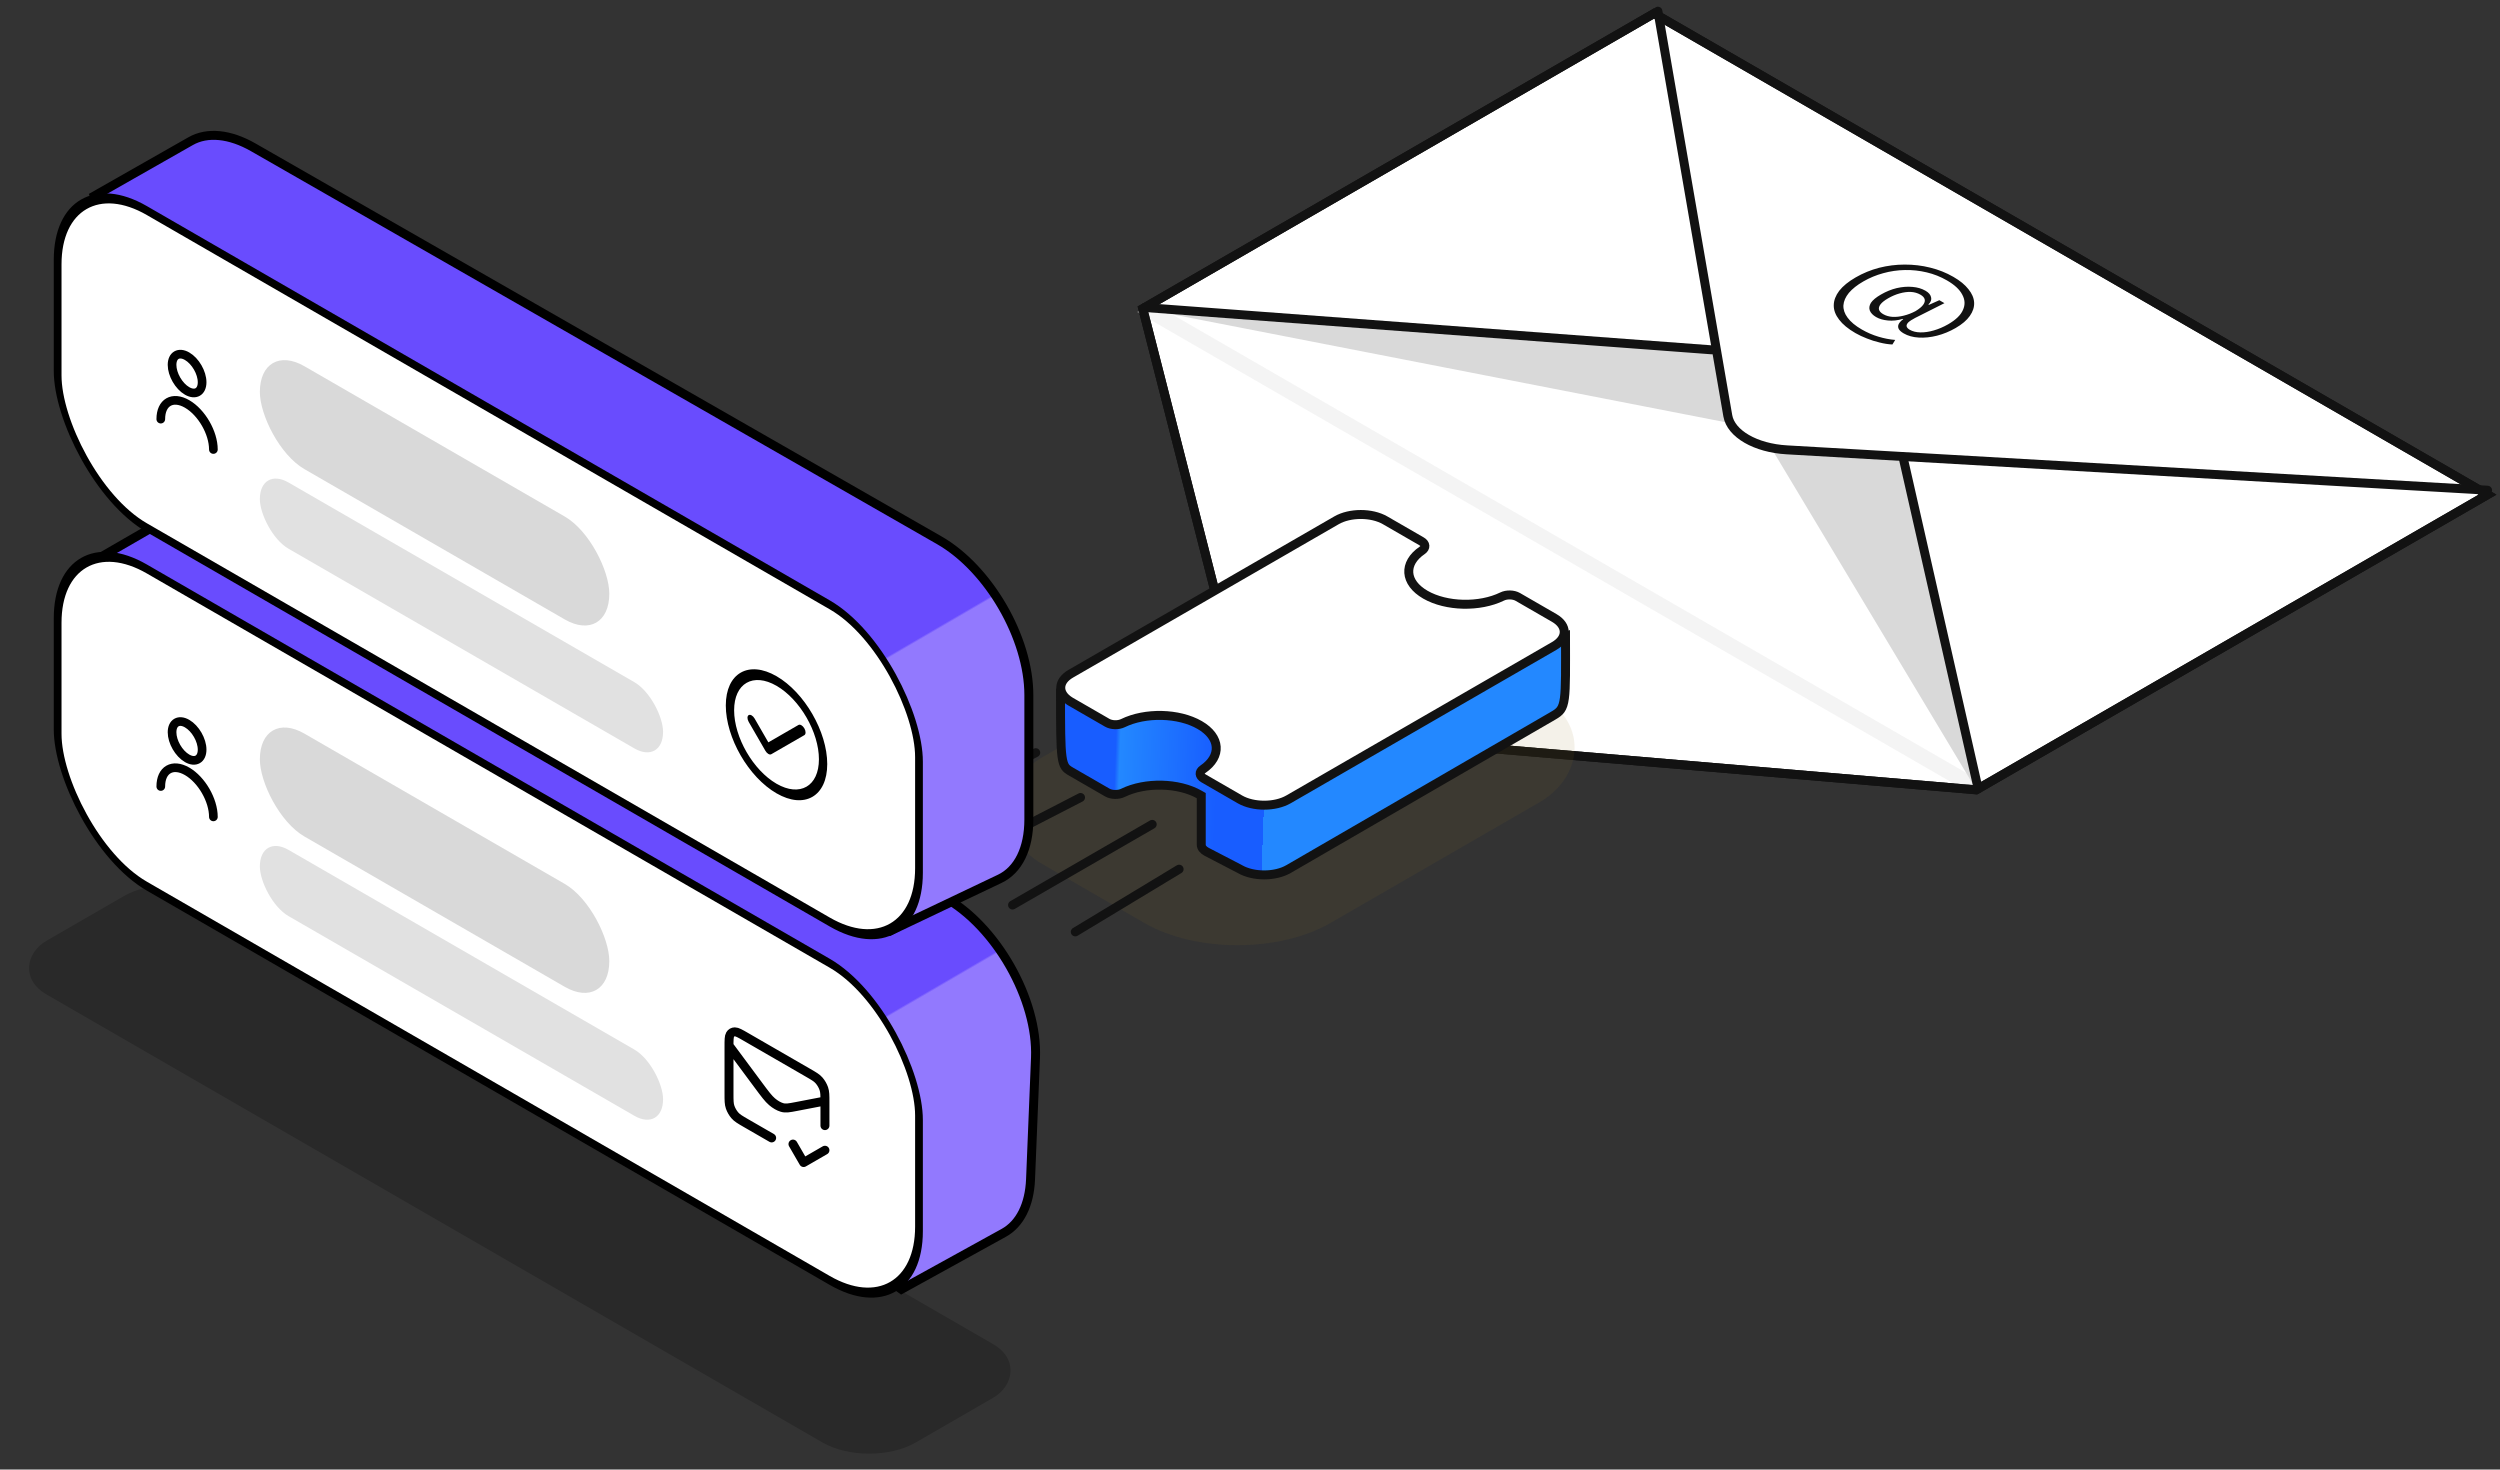
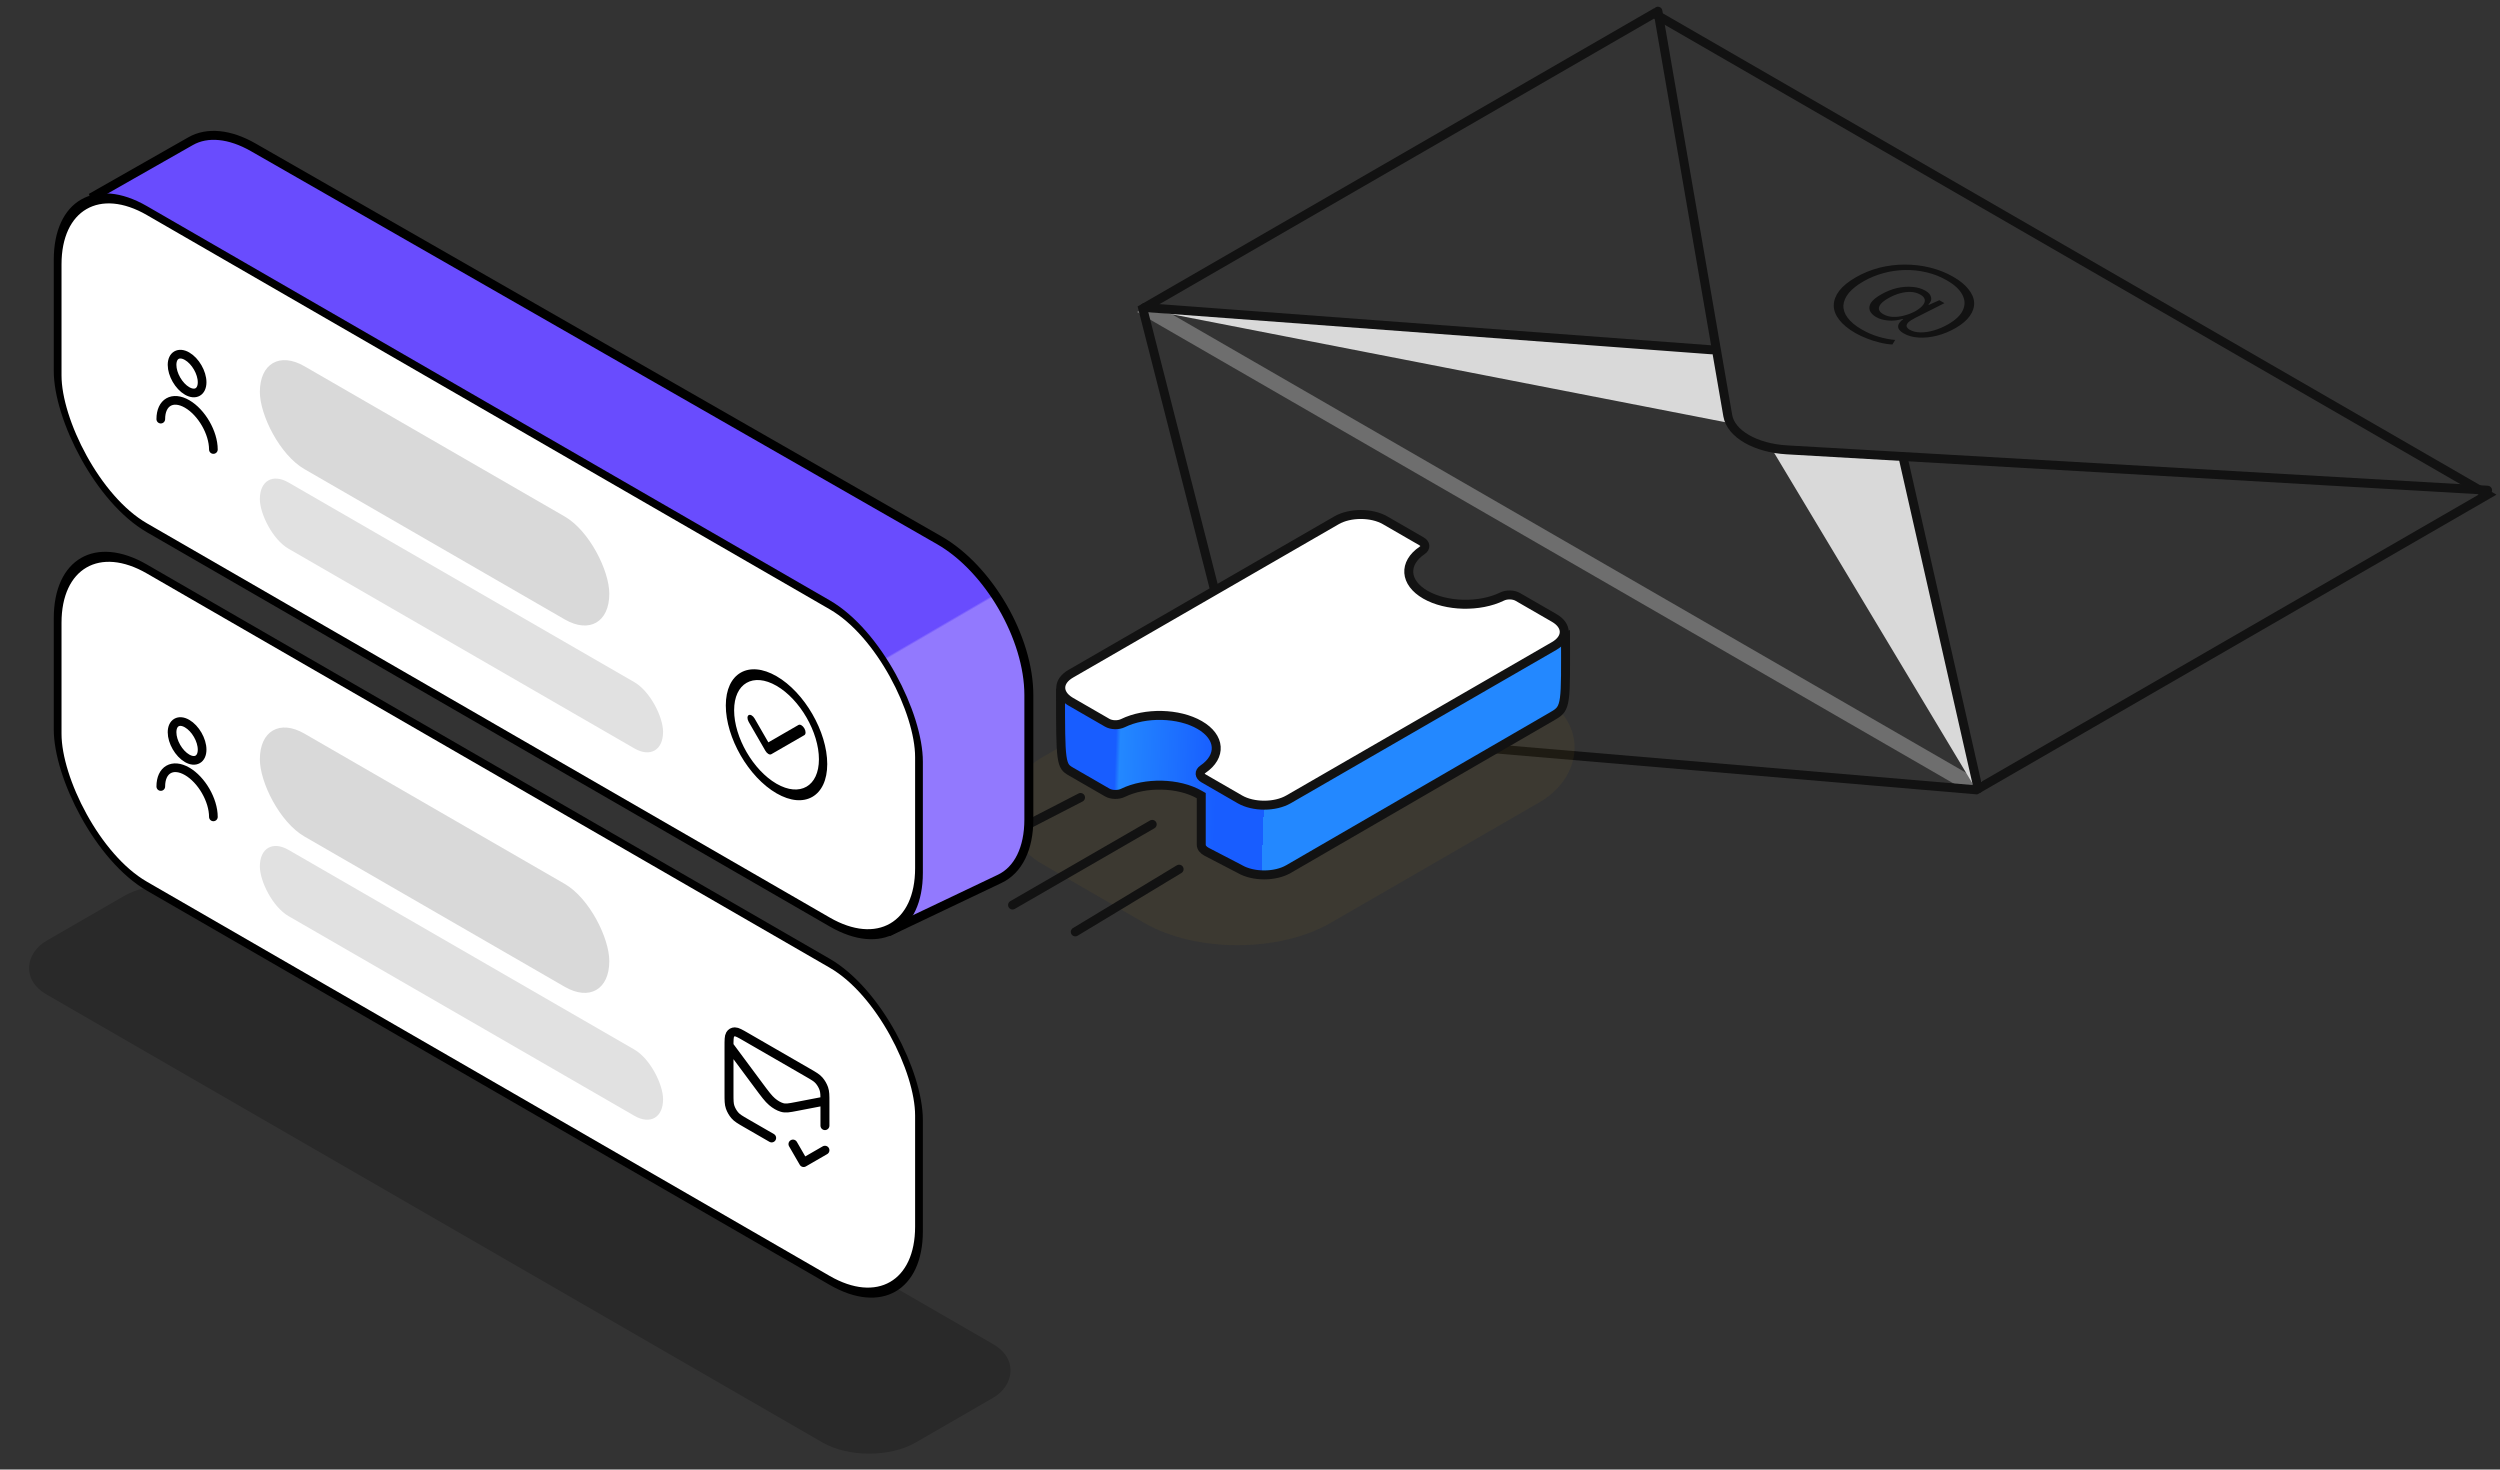
<svg xmlns="http://www.w3.org/2000/svg" width="279" height="164" viewBox="0 0 279 164" fill="none">
  <rect x="0" y="0" width="279" height="164" fill="#333333" stroke="none" />
-   <path d="M220.551 88.146L277.609 55.204L184.591 1.5L127.533 34.442L139.481 81.248L220.551 88.146Z" fill="white" stroke="#121212" />
  <path d="M193.204 47.247L128.175 34.566L191.39 39.343L193.204 47.247Z" fill="#D9D9D9" />
  <path d="M220.336 87.775L197.511 49.733L212.579 50.974L220.336 87.775Z" fill="#D9D9D9" />
  <path d="M221.202 87.275C221.68 87.551 221.68 87.999 221.202 88.275C220.723 88.551 219.948 88.551 219.47 88.275L221.202 87.275ZM128.611 33.818L221.202 87.275L219.47 88.275L126.878 34.818L128.611 33.818Z" fill="#E1E1E1" fill-opacity="0.34" />
  <path d="M277.613 54.706L199.405 50.202C195.924 50.002 193.17 48.412 192.823 46.402L185.022 1.249" stroke="#121212" stroke-linecap="round" />
  <path d="M127.745 34.318L191.051 39.042M220.766 88.024L212.392 51.087" stroke="#121212" stroke-linecap="round" />
  <path d="M220.551 88.146L277.609 55.204L184.591 1.5L127.533 34.442L139.481 81.248L220.551 88.146Z" stroke="#121212" />
  <rect width="37.061" height="50.939" rx="12" transform="matrix(0.866 0.5 -0.866 0.5 150.114 65)" fill="#8F7624" fill-opacity="0.1" />
  <path d="M138.35 96.978L134.668 95.065C134.281 94.864 134.06 94.577 134.06 94.276L134.06 88.794L133.88 88.691C131.548 87.344 127.819 87.26 125.318 88.484C124.805 88.735 124.043 88.717 123.567 88.442L119.507 86.099C119.199 85.919 119.016 85.788 118.873 85.579C118.72 85.355 118.601 85.02 118.519 84.422C118.358 83.244 118.355 81.171 118.354 77.203L149.052 65.895L149.108 65.875L149.155 65.847C150.653 64.983 153.081 64.982 154.579 65.847C157.055 67.277 159.059 68.351 161.055 69.422C163.051 70.493 165.04 71.56 167.499 72.98L167.823 73.167L168.226 73.04L174.711 70.992C174.715 74.706 174.748 76.715 174.587 77.919C174.503 78.549 174.368 78.924 174.177 79.194C173.993 79.453 173.742 79.638 173.335 79.872L173.334 79.873L143.795 96.991C142.297 97.855 139.87 97.856 138.372 96.991L138.35 96.978Z" fill="url(#paint0_linear_62_84)" stroke="#121212" />
  <path d="M119.504 75.185L149.155 58.066C150.653 57.201 153.081 57.201 154.578 58.066L158.64 60.411C159.116 60.686 159.148 61.125 158.713 61.422C156.593 62.865 156.738 65.019 159.071 66.366C161.404 67.713 165.134 67.796 167.634 66.573C168.148 66.321 168.909 66.34 169.385 66.615L173.447 68.96C174.944 69.824 174.944 71.226 173.447 72.091L143.796 89.21C142.298 90.074 139.871 90.074 138.373 89.21L134.312 86.864C133.836 86.589 133.804 86.15 134.239 85.853C136.358 84.41 136.213 82.257 133.88 80.91C131.548 79.563 127.818 79.479 125.317 80.702C124.804 80.954 124.043 80.935 123.567 80.66L119.504 78.316L119.368 78.233C118.008 77.364 118.054 76.022 119.504 75.185Z" fill="white" stroke="#121212" />
  <path d="M113 101L128.588 92" stroke="#121212" stroke-linecap="round" />
-   <path d="M115.818 84.444C116.064 84.317 116.159 84.015 116.032 83.77C115.906 83.525 115.604 83.429 115.359 83.556L115.818 84.444ZM104.23 90.444L115.818 84.444L115.359 83.556L103.77 89.556L104.23 90.444Z" fill="#121212" />
  <path d="M207.063 37.17C206.249 36.7 205.642 36.2 205.244 35.67C204.837 35.145 204.638 34.61 204.647 34.065C204.655 33.52 204.859 32.983 205.257 32.453C205.673 31.922 206.283 31.425 207.089 30.96C207.911 30.485 208.782 30.128 209.7 29.887C210.635 29.648 211.588 29.527 212.558 29.527C213.536 29.523 214.485 29.635 215.403 29.865C216.329 30.09 217.195 30.435 218.001 30.9C218.737 31.325 219.295 31.782 219.676 32.273C220.075 32.763 220.287 33.26 220.313 33.765C220.339 34.27 220.179 34.767 219.832 35.258C219.495 35.742 218.966 36.193 218.247 36.608C217.581 36.992 216.888 37.278 216.169 37.462C215.459 37.642 214.775 37.712 214.117 37.672C213.476 37.633 212.921 37.477 212.454 37.208C212.177 37.047 211.99 36.88 211.895 36.705C211.809 36.525 211.809 36.345 211.895 36.165C211.99 35.98 212.159 35.797 212.402 35.617L212.35 35.587C211.77 35.763 211.215 35.822 210.687 35.767C210.167 35.718 209.73 35.59 209.375 35.385C209.02 35.18 208.786 34.94 208.674 34.665C208.57 34.395 208.609 34.108 208.79 33.803C208.99 33.498 209.362 33.188 209.908 32.873C210.488 32.538 211.077 32.297 211.674 32.153C212.281 32.013 212.861 31.968 213.415 32.017C213.978 32.062 214.467 32.205 214.883 32.445C215.238 32.65 215.446 32.89 215.506 33.165C215.584 33.44 215.485 33.712 215.208 33.983L215.273 34.02L216.429 33.502L217 33.833L213.727 35.483C213.38 35.663 213.125 35.83 212.96 35.985C212.813 36.14 212.753 36.285 212.779 36.42C212.813 36.56 212.93 36.688 213.129 36.803C213.45 36.987 213.844 37.085 214.311 37.095C214.779 37.105 215.277 37.032 215.805 36.877C216.351 36.722 216.888 36.492 217.416 36.188C218.273 35.693 218.823 35.16 219.066 34.59C219.326 34.02 219.3 33.45 218.988 32.88C218.693 32.31 218.126 31.782 217.286 31.297C216.576 30.887 215.823 30.587 215.026 30.398C214.229 30.207 213.419 30.12 212.597 30.135C211.774 30.15 210.964 30.267 210.167 30.488C209.379 30.703 208.639 31.01 207.946 31.41C207.253 31.81 206.716 32.235 206.335 32.685C205.963 33.14 205.759 33.602 205.725 34.072C205.699 34.538 205.855 34.998 206.192 35.453C206.53 35.917 207.058 36.358 207.777 36.773C208.375 37.117 208.994 37.385 209.635 37.575C210.284 37.77 210.908 37.89 211.505 37.935L211.194 38.445C210.743 38.425 210.271 38.352 209.778 38.227C209.284 38.112 208.803 37.96 208.336 37.77C207.868 37.59 207.444 37.39 207.063 37.17ZM210.167 35.062C210.471 35.237 210.817 35.337 211.207 35.362C211.605 35.383 212.021 35.337 212.454 35.227C212.904 35.117 213.341 34.95 213.766 34.725C214.173 34.48 214.459 34.245 214.623 34.02C214.788 33.795 214.844 33.587 214.792 33.398C214.74 33.208 214.584 33.038 214.324 32.888C214.004 32.703 213.645 32.6 213.246 32.58C212.856 32.565 212.441 32.62 211.999 32.745C211.566 32.865 211.137 33.047 210.713 33.292C210.315 33.523 210.033 33.745 209.869 33.96C209.704 34.175 209.648 34.377 209.7 34.568C209.76 34.752 209.916 34.917 210.167 35.062Z" fill="#121212" />
  <path d="M120 104L131.588 97" stroke="#121212" stroke-linecap="round" />
  <path d="M120.817 89.445C121.063 89.318 121.159 89.016 121.033 88.771C120.906 88.525 120.605 88.429 120.359 88.555L120.817 89.445ZM107.229 96.445L120.817 89.445L120.359 88.555L106.771 95.555L107.229 96.445Z" fill="#121212" />
  <rect width="112" height="21.969" rx="6" transform="matrix(0.866 0.5 -0.866 0.5 19.026 97)" fill="black" fill-opacity="0.2" />
-   <path d="M112.023 137.583C113.825 136.588 114.893 134.455 115.009 131.613L115.562 118.043C115.827 111.54 111.154 103.319 105.385 100.141L27.552 57.264C24.991 55.853 22.55 55.648 20.738 56.694L11.778 61.866L17.436 78.499C18.91 82.833 21.804 86.896 25.135 89.305L100.599 143.886L112.023 137.583Z" fill="url(#paint1_linear_62_84)" stroke="black" />
  <rect x="0.433" y="0.75" width="111" height="35.398" rx="11.5" transform="matrix(0.866 0.5 -2.20305e-08 1 6.058 56.783)" fill="white" stroke="black" />
  <path d="M111.574 98.075C113.642 97.09 114.82 94.687 114.82 91.455L114.82 77.566C114.82 71.197 110.337 63.452 104.821 60.293L28.259 16.439C25.645 14.942 23.139 14.694 21.283 15.749L10.525 21.868L16.182 38.499C17.656 42.833 20.551 46.896 23.882 49.305L99.355 103.892L111.574 98.075Z" fill="url(#paint2_linear_62_84)" stroke="black" />
  <rect x="0.433" y="0.75" width="111" height="35.398" rx="11.5" transform="matrix(0.866 0.5 -2.20305e-08 1 6.058 16.784)" fill="white" stroke="black" />
  <rect width="45.033" height="11.483" rx="5.742" transform="matrix(0.866 0.5 -2.20305e-08 1 29 38)" fill="#D9D9D9" />
  <rect width="51.962" height="7.391" rx="3.696" transform="matrix(0.866 0.5 -2.20305e-08 1 29 52)" fill="#E1E1E1" />
  <rect width="45.033" height="11.483" rx="5.742" transform="matrix(0.866 0.5 -2.20305e-08 1 29 79)" fill="#D9D9D9" />
  <rect width="51.962" height="7.391" rx="3.696" transform="matrix(0.866 0.5 -2.20305e-08 1 29 93)" fill="#E1E1E1" />
  <path d="M17.944 87.774C17.944 85.902 19.258 85.144 20.879 86.08C22.5 87.016 23.814 89.292 23.814 91.164M22.556 83.659C22.556 84.728 21.805 85.162 20.879 84.627C19.953 84.092 19.202 82.791 19.202 81.722C19.202 80.652 19.953 80.219 20.879 80.754C21.805 81.288 22.556 82.589 22.556 83.659Z" stroke="black" stroke-width="0.968" stroke-linecap="round" stroke-linejoin="round" />
  <path d="M17.944 46.774C17.944 44.902 19.258 44.144 20.879 45.08C22.5 46.016 23.814 48.292 23.814 50.164M22.556 42.659C22.556 43.728 21.805 44.162 20.879 43.627C19.953 43.092 19.202 41.791 19.202 40.722C19.202 39.652 19.953 39.219 20.879 39.754C21.805 40.288 22.556 41.589 22.556 42.659Z" stroke="black" stroke-width="0.968" stroke-linecap="round" stroke-linejoin="round" />
  <path d="M86.66 75.464C83.539 73.662 81 75.128 81 78.732C81 82.336 83.539 86.734 86.66 88.536C89.781 90.338 92.32 88.872 92.32 85.268C92.32 81.664 89.781 77.266 86.66 75.464ZM86.66 87.465C84.051 85.958 81.928 82.281 81.928 79.268C81.928 76.255 84.051 75.029 86.66 76.536C89.27 78.042 91.393 81.719 91.393 84.732C91.393 87.746 89.27 88.971 86.66 87.465Z" fill="black" />
  <path d="M89.109 80.905L85.748 82.846L84.212 80.184C84.03 79.87 83.737 79.701 83.555 79.805C83.374 79.91 83.374 80.249 83.555 80.563L85.42 83.793C85.511 83.95 85.629 84.07 85.748 84.139C85.867 84.207 85.986 84.224 86.076 84.171L89.765 82.042C89.946 81.937 89.946 81.598 89.765 81.284C89.584 80.97 89.29 80.801 89.109 80.905Z" fill="black" />
  <path d="M88.495 127.679L89.685 129.74L92.064 128.366M86.116 126.992L83.26 125.344C82.594 124.959 82.261 124.767 82.007 124.47C81.783 124.209 81.601 123.894 81.487 123.57C81.357 123.201 81.357 122.816 81.357 122.047L81.357 116.827C81.357 116.057 81.357 115.673 81.487 115.454C81.601 115.261 81.783 115.156 82.007 115.153C82.261 115.151 82.594 115.343 83.26 115.728L90.161 119.712C90.827 120.096 91.16 120.289 91.415 120.585C91.638 120.846 91.82 121.161 91.935 121.486C92.064 121.854 92.064 122.239 92.064 123.009L92.064 125.619M91.83 122.916L88.822 123.495C88.059 123.642 87.677 123.715 87.265 123.591C86.9 123.482 86.52 123.262 86.156 122.951C85.743 122.599 85.362 122.085 84.599 121.057L81.445 116.808" stroke="black" stroke-linecap="round" stroke-linejoin="round" />
  <defs>
    <linearGradient id="paint0_linear_62_84" x1="121.139" y1="78.031" x2="171.924" y2="79.851" gradientUnits="userSpaceOnUse">
      <stop offset="0.07" stop-color="#185DFF" />
      <stop offset="0.08" stop-color="#2388FF" />
      <stop offset="0.294" stop-color="#185DFF" />
      <stop offset="0.4" stop-color="#185DFF" />
      <stop offset="0.4" stop-color="#2388FF" />
    </linearGradient>
    <linearGradient id="paint1_linear_62_84" x1="34.694" y1="121.424" x2="90.543" y2="217.353" gradientUnits="userSpaceOnUse">
      <stop offset="0.228" stop-color="#694CFE" />
      <stop offset="0.23" stop-color="#9279FE" />
    </linearGradient>
    <linearGradient id="paint2_linear_62_84" x1="34.694" y1="81.424" x2="90.543" y2="177.353" gradientUnits="userSpaceOnUse">
      <stop offset="0.228" stop-color="#694CFE" />
      <stop offset="0.23" stop-color="#9279FE" />
    </linearGradient>
  </defs>
</svg>